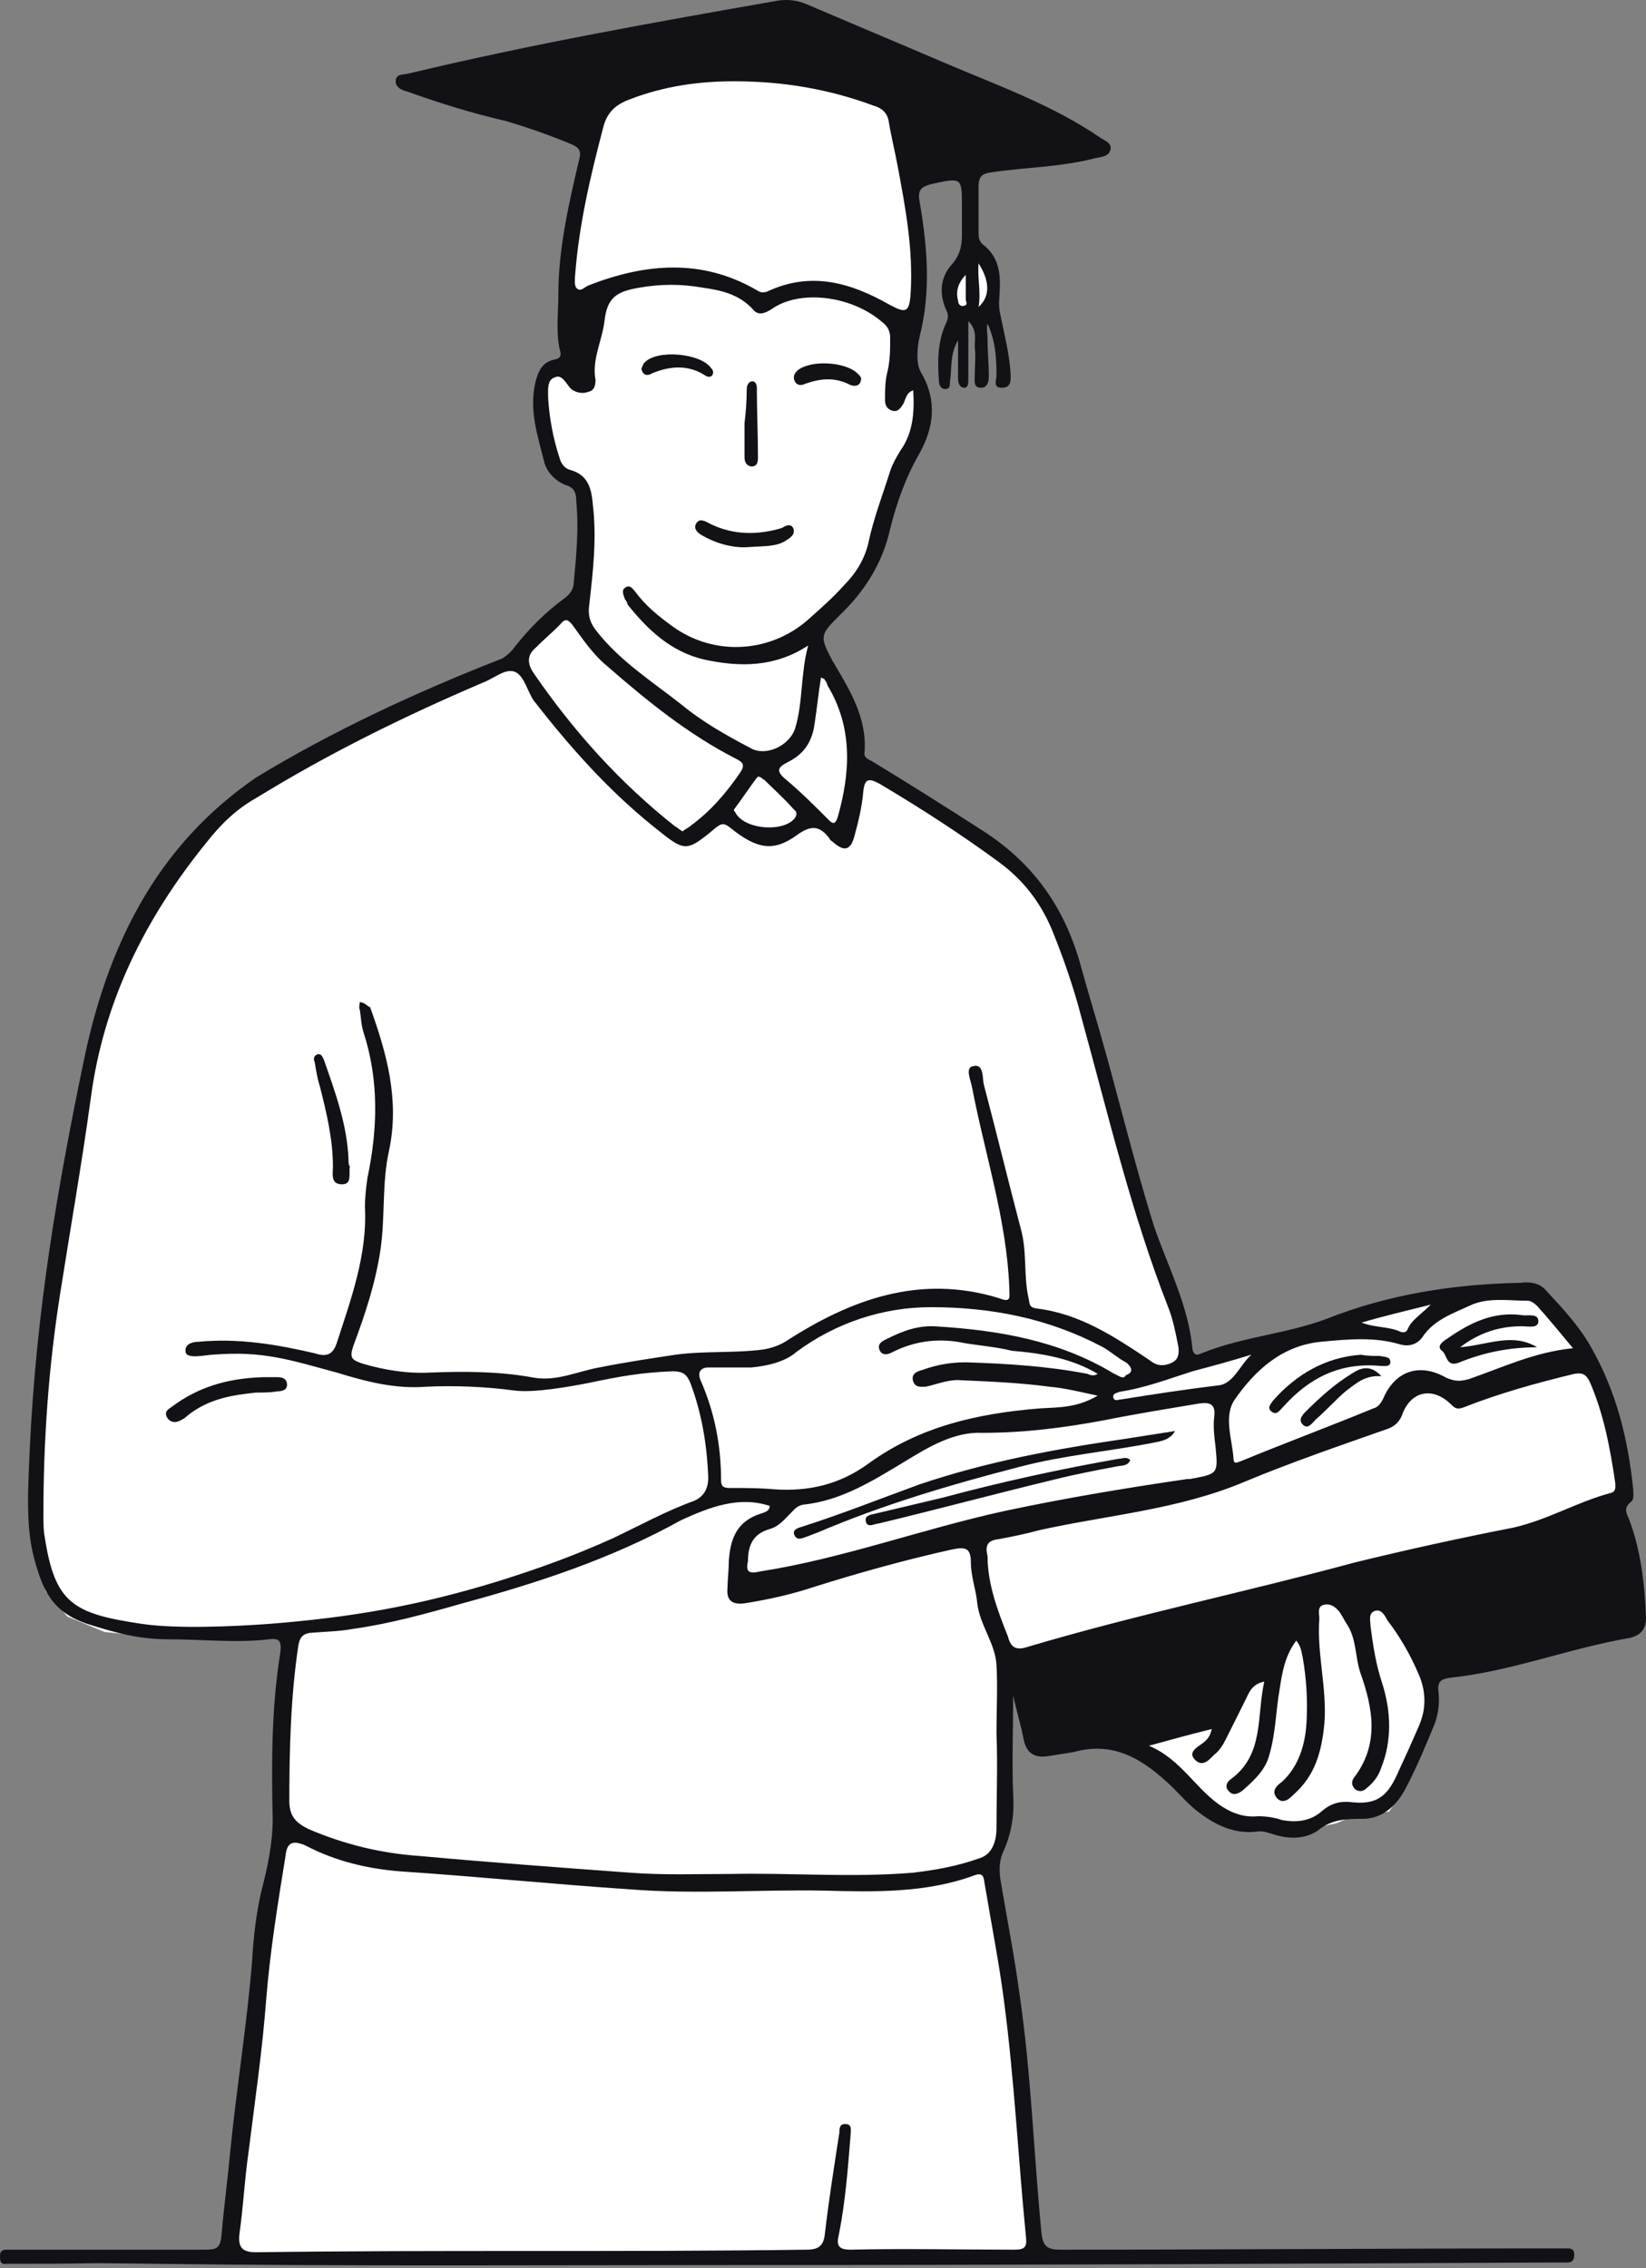
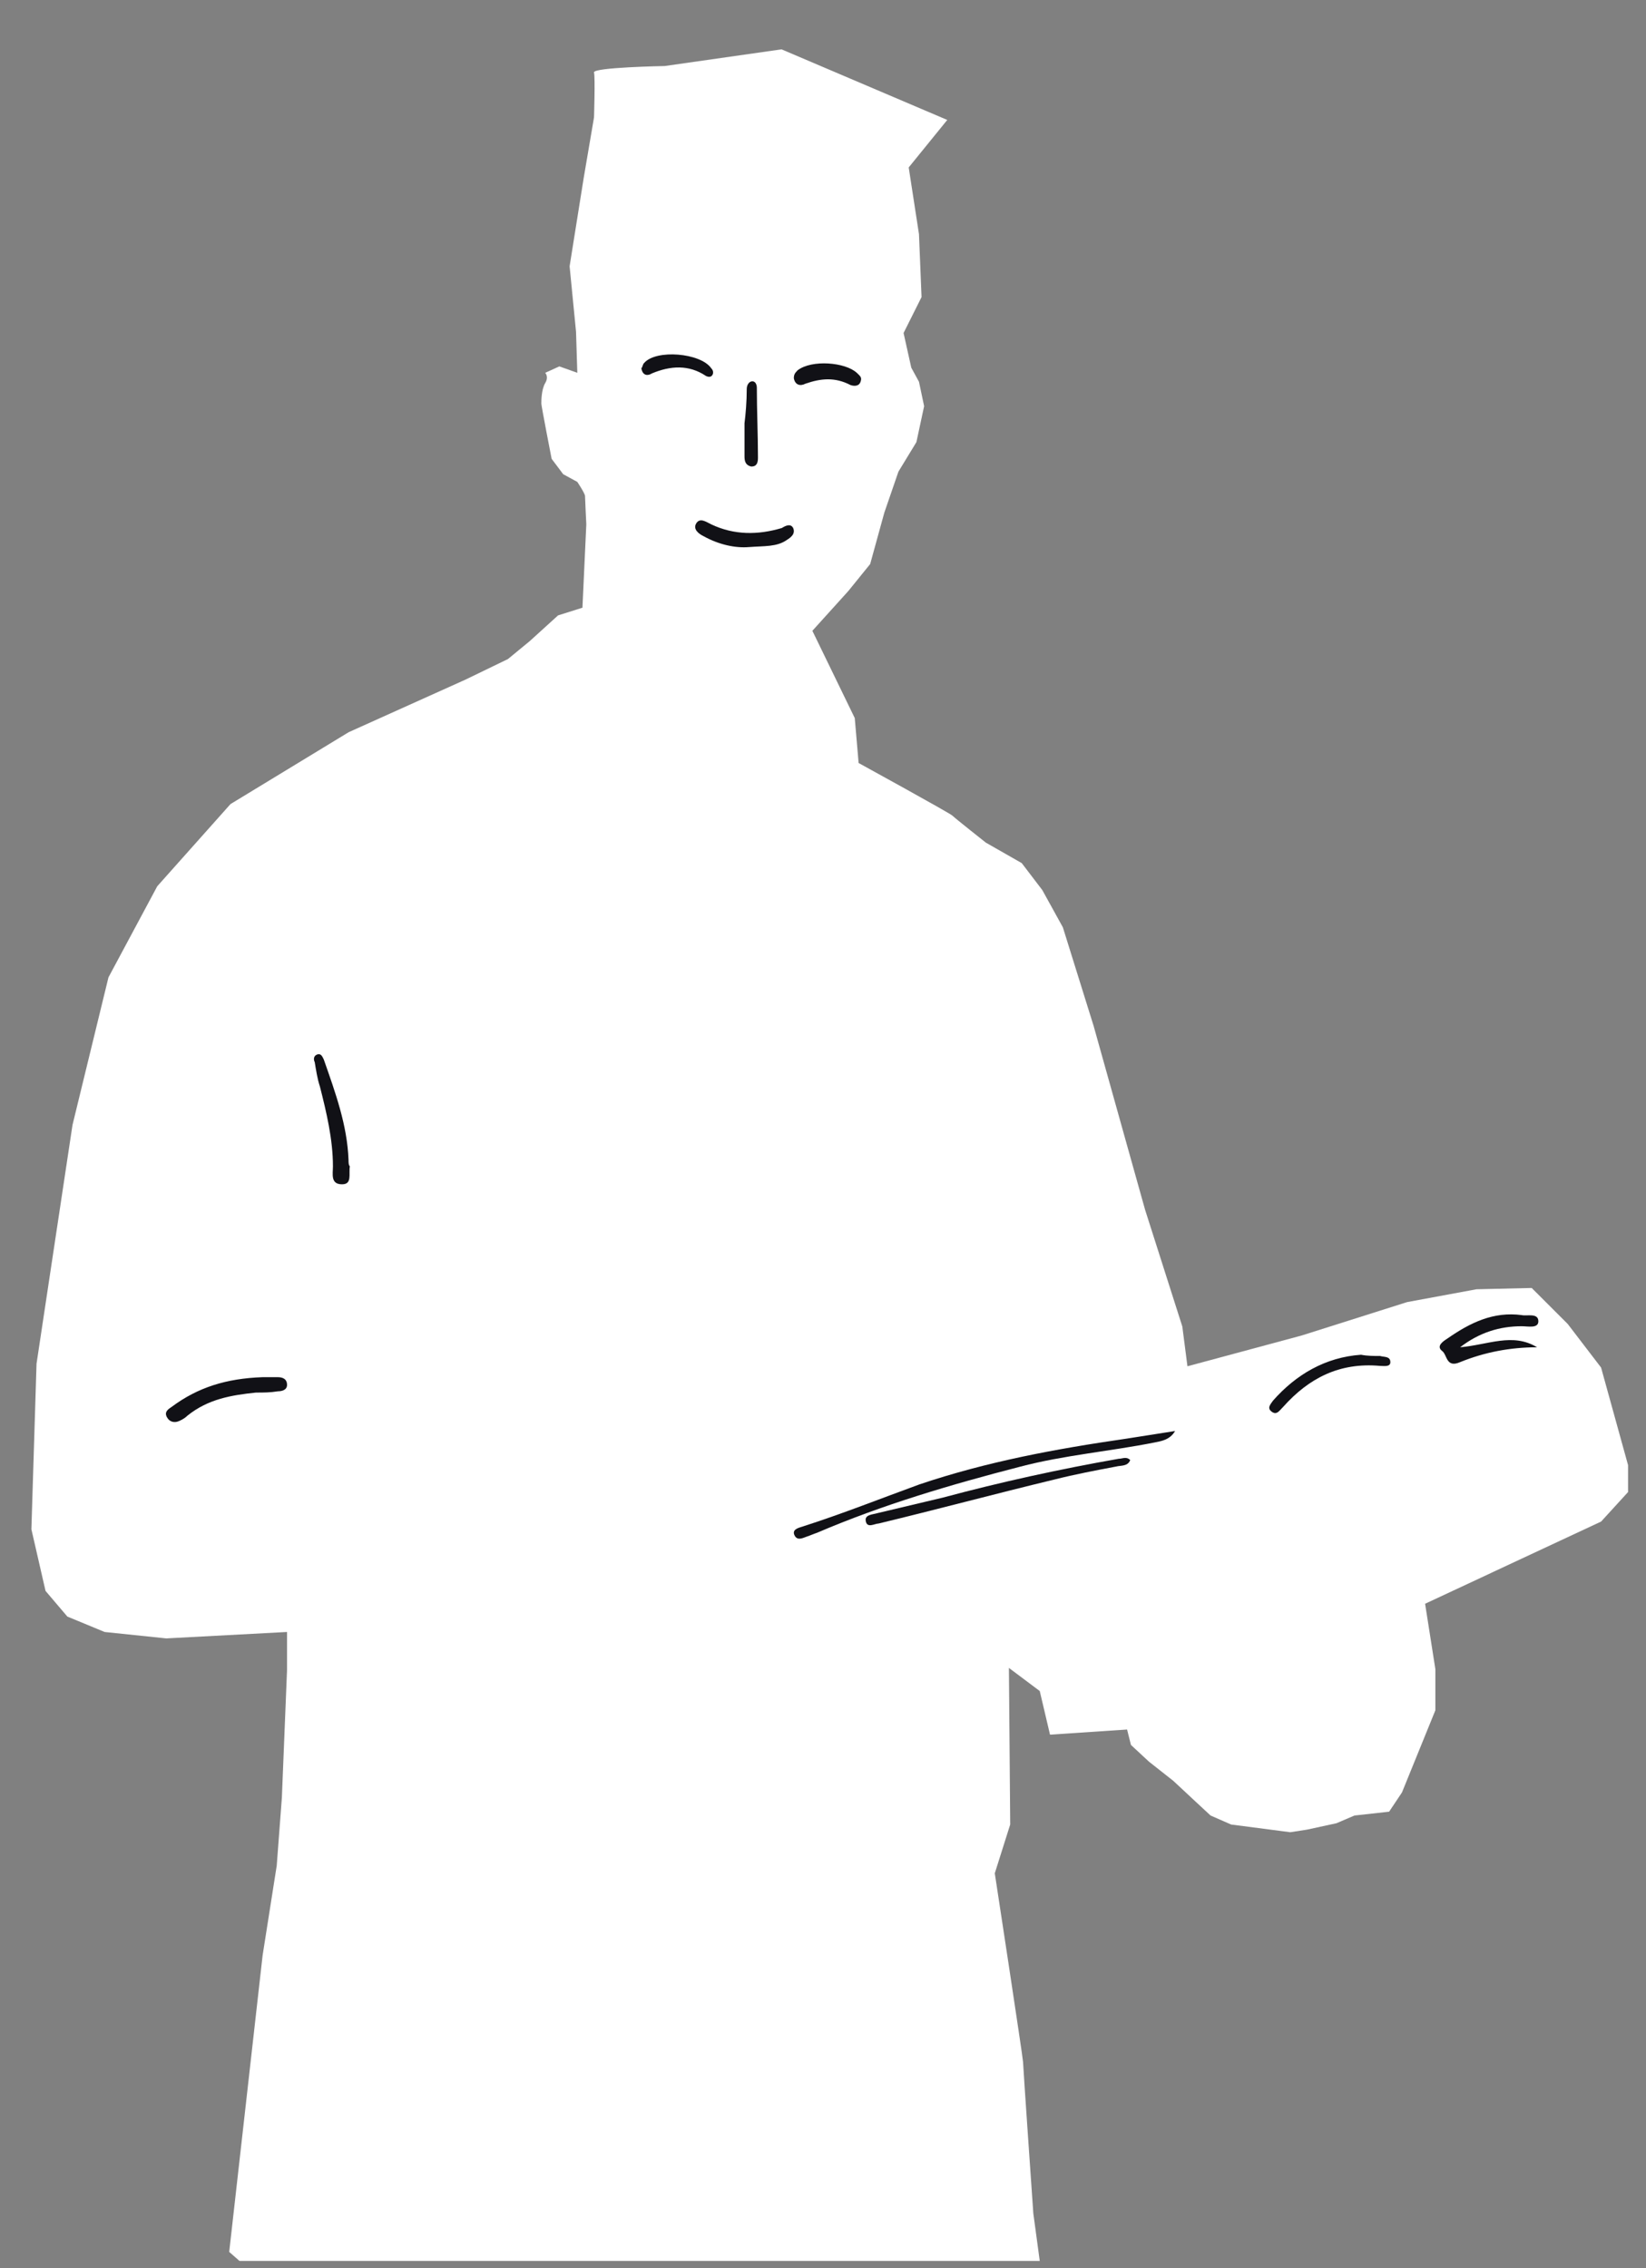
<svg xmlns="http://www.w3.org/2000/svg" height="507" viewBox="0 0 368 507" width="368">
  <rect x="0" y="0" width="368" height="507" fill="#808080" stroke="none" />
  <g fill="none" fill-rule="evenodd">
    <path d="m211.781 26.81-37.047-15.78-26.133 3.73s-16.083.287-15.796 1.435c.287 1.148 0 10.042 0 10.042l-2.297 13.485-3.159 19.797 1.436 14.632.287 9.181-4.02-1.435-3.159 1.435s.862.861 0 2.295c-.862 1.435-.862 4.017-.862 4.591s2.297 12.337 2.297 12.337l2.585 3.443 3.159 1.721s1.723 2.582 1.723 3.156c0 .574.287 6.312.287 6.312l-.862 18.649-5.456 1.721-6.318 5.739-4.882 4.017-9.477 4.59-26.134 11.763-26.421 16.067-16.369 18.362-10.913 20.37-8.041 32.995-8.041 53.366-1.149 37.011 3.159 13.771 4.882 5.738 8.328 3.443 13.785 1.435 26.995-1.435v8.607l-1.149 28.404-1.149 15.206-3.159 20.084-7.467 66.275 2.297 2.009h88.452 90.464l-1.436-10.616s-2.297-32.995-2.297-33.855c0-.861-6.319-42.175-6.319-42.175l3.447-10.902-.287-35.003 6.892 5.164 2.297 9.756 17.231-1.148.862 3.443 4.02 3.73 5.456 4.304 4.309 4.017 4.02 3.73 4.595 2.008 6.605.861 6.605.861 3.733-.574 6.605-1.435 4.02-1.721 7.755-.861 2.872-4.304 7.467-18.362v-9.182l-2.297-14.632 39.344-18.363 6.031-6.599v-6.025l-6.031-21.805-7.467-9.756-8.042-8.033-12.349.287-15.508 2.869-23.55 7.459-25.56 6.887-1.149-8.895-8.328-26.108-11.487-41.028-6.892-22.092-4.595-8.32-4.595-6.025-8.042-4.59s-6.892-5.451-7.467-6.025c-.574-.574-20.964-11.764-20.964-11.764l-.862-10.042-9.478-19.509 8.042-8.895 4.882-6.025 3.159-11.476 3.159-9.181 4.02-6.6 1.723-8.033-1.149-5.451-1.723-3.156-1.723-7.747 4.02-8.033-.574-14.059-2.297-14.919z" fill="#fff" fill-rule="nonzero" />
-     <path d="m217.591 55.15-4.178 6.488-.835 4.424 1.114 3.539 2.785.59h3.621l1.114-2.654 1.114-3.834.279-2.95-1.95-2.654z" fill="#fff" fill-rule="nonzero" />
    <g fill="#111116">
-       <path d="m214.197 76.066v8.599c0 .86.286 2.006 1.432 2.006.859 0 .859-1.147.859-2.006 0-4.013 0-8.312 0-12.899 2.005 2.006 1.432 4.013 1.432 5.733.286 2.293 0 4.3 0 6.593 0 1.147-.286 2.58 1.432 2.58 1.432 0 1.718-1.433 1.718-2.58 0-2.866-.286-5.446-.286-8.312 0-1.147-.286-2.293 0-3.44 1.718 3.726 2.005 7.453 2.005 11.465 0 1.147-.859 2.866 1.146 2.866 2.291 0 2.005-1.72 2.005-3.153-.286-4.586-1.432-8.886-2.291-13.185-.286-1.147-.286-2.006-.286-2.866.286-4.586.859-9.459-3.723-12.899-.859-.86-.859-1.72-.859-2.866 0-3.44 0-6.593 0-10.032 0-2.293.859-2.866 2.864-3.153 7.733-1.147 15.467-1.147 23.2-3.153 1.146-.287 3.15-.287 3.437-2.006.286-1.433-1.432-2.006-2.291-2.58-10.884-7.453-23.2-11.752-35.229-16.912-10.024-4.3-20.336-8.599-30.36-12.899-2.005-.86-4.01-1.147-6.301-.86-27.782 4.873-55.277 9.746-82.773 16.338-1.146.287-2.864 0-2.864 1.72 0 1.433 1.432 2.006 2.578 2.293 7.16 2.58 14.607 4.873 22.053 6.593 4.87 1.433 9.739 3.153 14.608 5.159 2.005.86 2.291 1.72 1.718 3.726-2.291 9.746-4.582 19.778-4.582 29.81 0 4.013-.573 8.312.286 12.325.286.86.573 2.006-1.146 2.293-2.864.573-3.723 2.866-4.296 5.159-1.432 6.306.573 12.039 2.005 17.771.573 2.293 2.578 4.299 4.869 5.159 2.005.573 2.291 2.006 2.291 3.726.573 6.019 0 12.039-.573 18.059 0 1.433-.859 2.58-2.005 3.44-4.296 3.153-8.019 6.879-11.171 10.892-.573.86-2.285 2.58-3.43 2.866-18.331 7.166-37.526 16.052-54.424 26.371-21.003 14.411-32.452 35.334-38.18 61.704-6.301 30.097-10.979 57.707-12.411 88.377-.286 7.452-1.05 16.911.955 24.363 2.005 7.452 4.2 12.154 11.934 14.734 6.301 2.006 11.551 3.44 18.139 3.44 6.874 0 15.554.86 22.428 0 2.291-.287 2.864.287 2.578 2.866-2.005 12.325-2.005 24.937-1.719 37.263 0 5.446-1.146 10.892-2.578 16.338-1.146 5.159-1.719 10.032-2.005 15.191-1.146 14.332-3.437 28.09-4.869 42.422-.573 6.307-1.432 12.613-2.005 19.205-.286 2.866-1.146 3.153-3.723 3.153-26.636 0-14.569 0-41.491 0-.859 0-1.718 0-2.864 0-1.146 0-1.432.573-1.432 1.433s0 2.006 1.432 1.72h2.864c22.913 0 7.408-.287 30.321 0 43.534.573 87.069.287 130.604.287 60.719 0 121.438-.287 182.157-.573h3.15c1.146 0 1.432-.86 1.432-1.72 0-.86-.286-1.433-1.432-1.433-1.146 0-2.005 0-3.15 0-36.661 0-73.608.287-110.268.287-3.151 0-4.011-.86-4.297-4.013-1.718-17.772-2.291-35.543-4.869-53.027-1.146-8.6-2.864-17.199-4.296-25.797-.286-2.293-.286-4.299.859-6.592 1.718-4.013 2.291-8.026 2.005-12.326-.286-7.166 0-14.331 0-22.07.859 3.726 1.718 6.592 2.291 9.459.573 3.44 2.578 4.586 5.728 4.013 1.718-.287 3.724-.573 5.443-.86 9.165-2.58 15.752 1.72 22.053 7.739 2.005 2.006 3.723 4.014 6.014 5.734 3.723 2.866 8.019 4.873 12.889 4.299 1.432-.287 2.578.287 3.723.573 3.437 1.147 7.16 1.147 10.024-.86 3.15-2.58 6.587-2.58 10.024-2.58 4.296 0 7.447-2.867 9.451-6.593 2.578-4.873 4.583-9.745 6.588-14.618.859-2.293 1.146-4.873.859-7.166-.286-2.293.573-2.866 2.578-3.153 13.747-1.433 26.636-6.592 40.098-8.885 2.578-.573 3.723-2.007 3.723-4.587-.286-7.452-1.146-14.905-3.723-21.784-.573-1.433-1.432-2.58.286-4.013.859-.573.573-1.72.573-2.866-1.146-11.179-3.723-21.785-9.452-31.817-2.578-4.586-6.301-8.599-10.024-12.612-1.432-1.72-3.723-2.006-5.728-1.72-14.893.287-29.501 2.58-43.248 8.026-9.165 3.44-18.903 4.013-28.069 7.739-1.146.573-1.718.287-2.005-.86-.859-9.745-5.442-18.345-8.592-27.517-4.582-14.618-8.019-29.236-12.315-44.142-1.432-4.873-2.864-9.745-4.296-14.905-3.723-12.899-10.884-22.645-22.34-29.81-8.019-5.159-15.752-10.032-23.772-14.905-.859-.573-2.291-.86-2.005-2.293.573-7.74-3.437-14.046-7.16-20.352-2.864-5.446-2.864-5.733 1.432-10.032 5.728-5.446 9.739-11.752 11.457-19.492 1.432-5.733 3.437-11.465 6.587-16.911 3.15-5.733 4.01-11.752.286-18.058-1.146-2.006-.859-5.446-.286-8.026 2.578-10.032 1.718-20.064 0-30.097-.573-2.866.573-3.44 2.864-4.013 6.587-1.433 6.587-1.433 6.587 5.159v4.013c0 3.153.286 6.019-2.291 8.886-2.578 2.866-2.864 6.593-1.146 10.319.573 1.147.286 2.006-.286 3.153-1.718 4.013-1.718 8.026-1.432 12.325 0 .86.286 2.006 1.432 2.006 1.432 0 .859-1.433 1.146-2.293.286-2.866 0-5.733 1.718-8.599zm-133.754 147.903c0 .573-.286 1.147 0 1.72.286 1.72.286 3.44.859 5.159 3.437 10.605 3.15 21.498.859 32.39-.286 2.006-.573 4.299-.573 6.592.573 10.605-3.15 20.638-6.301 30.384-.859 2.58-2.291 3.153-4.869 2.293-8.592-2.006-17.185-3.44-26.063-2.58-1.432 0-3.15.573-2.864 2.293.286 1.72 4.781.573 6.213.573 11.17-.86 16.986 1.147 27.583 4.013 6.587 2.006 12.99 3.726 20.151 3.153 6.301-.287 13.27 0 19.571.86 4.296.573 12.411-.86 16.707-1.72 6.874-1.433 11.45-2.293 18.611-2.58 2.291 0 3.15.573 4.01 2.58 2.579 6.879 3.724 13.758 4.011 21.211 0 2.58-1.146 4.299-3.151 5.159-6.301 2.293-12.029 5.446-18.043 8.312-8.879 4.013-16.797 6.859-25.962 9.725-17.758 5.446-32.753 8.046-51.083 9.479-7.733.573-20.622 1.147-28.355 0-15.466-2.293-19.476-4.586-21.767-19.491-.286-1.433-.286-3.153-.286-4.873 0-16.625 1.146-32.963 3.723-49.301 2.291-14.619 4.869-29.237 6.874-43.855 2.864-21.785 12.316-40.415 25.777-57.041 3.151-4.013 6.587-7.452 11.17-10.032 16.325-10.032 33.224-18.345 50.694-25.797 2.291-.86 4.582-2.866 6.587-2.58 2.292.287 3.151 3.726 4.297 5.733 0 .287.286.287.286.573 8.019 10.32 16.611 20.065 26.922 28.377 7.16 5.733 7.16 6.019 14.035.287 1.146-.86 1.718-1.147 3.15 0 6.014 4.873 9.738 5.446 14.893 1.72 3.15-2.293 5.155-2.293 7.447.86 0 .287.286.287.573.573 2.578 2.293 4.01 2.006 4.869-1.147.859-3.153 1.718-6.592 2.005-10.032.286-2.866 1.146-3.153 3.724-1.72 9.165 5.446 18.043 11.178 26.636 17.484 5.442 4.013 9.165 8.885 11.743 14.906 2.579 6.306 4.87 12.898 6.588 19.491 6.014 21.785 11.17 43.855 19.475 65.066 1.146 2.866 1.718 6.019 2.291 8.885.286 2.58-.573 3.44-2.864 4.013-1.718.287-2.578-.287-3.723-1.147-7.733-5.159-15.466-10.319-25.205-11.465-1.718-.287-1.432-1.147-1.718-2.293-1.146-5.159-.286-10.32-1.718-15.479-2.864-10.892-5.442-21.497-8.306-32.39-.286-1.433 0-4.586-2.291-4.013-2.005.287-.573 3.153-.286 4.874 2.864 14.905 7.733 29.523 8.306 44.715 0 2.006.573 3.44-2.291 2.293-17.757-5.446-33.224.287-47.83 9.745-1.432.86-3.15 1.433-4.869 1.72-6.587.86-12.888.287-19.476 1.147-5.728.86-11.456 1.72-17.184 2.866-4.869.86-9.451 3.153-14.607 2.293-7.734-1.433-15.467-1.433-23.2-1.147-5.155.287-10.311-.573-15.18-2.006-2.578-.86-2.864-1.433-2.005-4.013 2.578-6.879 4.869-13.758 6.015-21.211 1.146-7.452.286-15.191 2.005-22.644 2.291-11.178-.573-21.498-4.296-31.817-.859-.287-.859-.86-2.291-1.147zm38.379 279.182c-20.622 0-40.957 0-61.579.287-3.151 0-4.01-1.147-3.723-4.013.859-6.019 1.146-12.038 2.005-18.059 1.432-11.465 3.151-23.217 4.01-34.682.859-10.606 2.578-21.211 4.296-31.817.286-2.866 1.432-3.726 4.583-2.293 6.587 3.44 13.748 5.159 21.194 5.733 17.184 1.147 34.083 2.866 51.267 4.013 14.607 1.147 29.214 0 43.534.287 11.17.287 22.627.573 33.51-3.44 2.291-.86 2.005 1.147 2.291 2.293 1.432 8.599 3.15 17.198 4.296 26.084 2.291 17.484 3.15 34.969 4.869 52.454.286 2.293-.286 2.866-2.578 2.866-12.315 0-24.631-.287-36.661 0-2.864 0-3.15-1.147-2.578-3.44 1.432-7.166 2.005-14.619 2.578-21.785 0-1.147.573-2.866-1.146-2.866s-1.146 1.72-1.432 2.58c-1.146 7.453-2.291 14.619-3.15 22.071-.286 2.58-1.432 3.44-4.01 3.44-20.621.287-40.957.287-61.578.287zm53.272-166.535c0 1.147-1.146 1.433-2.005 1.72-5.442 1.72-6.874 5.733-7.16 10.892 0 2.006-.286 4.013-.286 5.733-.286 2.866 1.146 3.726 3.723 3.44 5.442-.86 10.597-2.006 15.752-3.726 10.024-3.153 20.336-6.019 30.646-8.312 2.864-.573 4.296-.573 4.296 2.866 0 3.153 1.146 6.019 1.432 9.172.573 4.873 4.01 8.886 4.296 13.759s0 10.032 0 15.191c.286 7.166 0 14.331 0 21.211 0 2.866-.859 6.019-4.01 6.879-4.869 1.72-9.738 2.58-14.607 3.153-13.748 1.147-27.209 0-40.957.287-7.447 0-14.894.287-22.34-.287-15.752-1.147-31.219-2.293-46.971-3.726-8.592-.573-16.898-2.58-24.918-6.019-2.864-1.433-4.296-2.866-4.296-6.307 0-11.465.286-23.217 2.005-34.682.286-1.72.859-2.58 2.578-2.866 3.151-.287 6.301-.287 9.452-.861 8.306-1.147 16.612-3.44 24.631-5.733 16.899-4.586 33.51-10.032 48.976-18.631 6.302-2.866 12.889-5.446 19.763-3.153zm8.592-192.332c-1.718 6.306-1.146 12.612-2.864 18.345-1.146 4.013-6.587 6.592-10.024 4.586-5.442-2.866-10.597-5.734-15.467-9.746-6.587-5.159-13.747-9.745-18.903-16.338-1.432-1.72-2.005-3.44-1.718-5.733.859-7.452 1.718-14.906.859-22.358-.286-3.44-.859-6.879-5.155-8.026-1.146-.287-2.005-1.433-2.291-2.58-1.432-4.299-2.291-8.886-2.578-13.472 0-1.72-.286-4.013 1.432-4.586 1.718-.86 2.578 1.433 3.723 2.58 1.146.86 2.578 1.147 4.01.573 1.146-.287 1.432-1.433 1.432-2.58-.859-4.586 1.432-8.599 2.005-13.185.573-5.159 2.578-6.593 7.733-7.453 4.869-.86 9.451-.86 14.321 0 4.01.573 8.019 1.433 11.17 4.873 1.146 1.433 2.578.86 4.01 0 6.301-4.586 18.043-3.153 24.918 2.866 1.146.86 1.718 2.006 1.718 3.44 0 2.58 0 4.873-.573 7.452-.573 2.006-.573 4.3-.573 6.593 0 1.147.573 2.006 1.718 2.293 1.146.287 1.718-.573 2.291-1.433.573-.86.573-2.58 2.291-3.153.286 4.873 0 9.459-2.864 13.472-.859 1.433-1.718 2.866-2.291 4.586-1.718 5.446-3.724 10.605-4.87 16.052-.859 3.726-2.864 6.879-5.442 9.459-2.291 2.58-4.869 4.873-7.447 7.166-8.592 8.026-21.48 8.885-30.933 2.006-3.15-2.293-6.014-4.586-8.306-7.739-.573-.573-1.146-1.72-2.291-.86-.859.573-.286 1.72 0 2.58.286.287.573.86.573 1.147 4.582 5.733 9.738 10.605 17.185 12.325 8.019 1.72 15.752 1.72 23.199-3.153zm40.098 203.511c-.573-2.293 0-3.44 2.291-3.726 3.15-.573 6.014-1.147 9.165-2.006 15.467-3.44 31.219-4.586 46.113-10.892 10.311-4.299 21.194-8.027 31.791-11.753 1.718-.573 2.864-1.72 3.437-3.44 2.005-5.159 6.875-6.019 10.884-2.006.859.86 1.432 1.147 2.864.573 8.019-3.153 16.325-5.446 24.631-7.452 1.718-.287 2.578 0 3.437 1.72 3.151 7.166 4.583 14.905 5.729 22.645 0 .86.286 2.006-1.146 2.293-7.447 2.006-14.035 6.019-21.768 7.739-11.743 2.293-23.486 4.873-35.229 7.739-24.344 6.592-49.262 11.752-73.321 18.918-2.578.86-3.723 0-4.296-2.293-2.291-5.734-4.582-11.753-4.582-18.059zm-56.709-329.63c10.883 0 21.194 1.72 31.218 5.446 2.006.573 3.151 1.72 3.438 3.726.573 3.44 1.432 6.879 2.005 10.032 1.718 9.172 3.437 18.345 2.864 28.09-.286 4.586-1.146 4.586-4.869 2.58-8.593-4.873-17.472-7.453-27.209-2.866-.859.287-1.432.287-2.291-.287-12.315-7.166-24.918-6.019-37.52-1.147-.859.287-1.718 1.433-2.578.86-.859-.573-.573-2.006-.573-2.866.859-11.465 3.437-22.357 6.301-33.25.859-3.44 2.864-5.159 6.014-6.306 7.447-2.866 15.18-4.013 23.2-4.013zm81.341 288.928c-.859.573-1.718.287-2.291 0-8.879-1.72-18.044-2.293-27.209-2.58-3.437 0-6.587.573-9.738 1.72-1.146.287-2.578.86-2.005 2.58.573 1.433 1.718 1.147 2.864 1.147 2.578-.573 5.155-1.72 8.019-1.433 6.587.287 13.175.573 19.475 1.433 3.438.287 6.875 1.147 10.884 2.006-4.869 2.866-9.166 2.58-13.176 2.866-13.747 1.147-26.636 4.013-38.093 12.326-6.301 4.586-13.175 6.306-21.194 5.733-3.15-.287-6.301-.287-9.738-.287-1.432 0-2.005-.287-2.005-1.72 0-7.74-1.432-15.192-4.582-22.358-.859-2.006.286-2.866 1.718-2.866h9.647c3.15-.287 7.447-1.147 10.024-3.44 8.879-6.592 19.475-10.032 30.072-10.032 13.461 0 26.157 2.465 38.187 8.771 1.718.86 3.72 2.694 5.439 3.554.859.573 2.199 2.178 0 2.866-.573 1.147-1.718 0-2.578-.287-12.316-7.452-25.777-9.745-39.811-10.605-3.723-.287-7.16.86-10.597 2.58-1.146.573-2.865 1.147-2.005 2.866.859 1.433 2.291.573 3.437 0 4.869-2.293 10.024-2.866 15.466-1.72 3.437.573 7.16.86 10.597 1.72 6.874.573 13.462 1.72 19.19 5.159zm-78.19 41.849c0-3.153.859-6.019 4.869-7.166 2.005-.573 3.15-2.006 4.582-3.44.859-.86 1.432-1.72 2.864-2.006 8.592-.86 15.752-5.446 22.913-9.745 5.155-3.154 10.883-6.593 17.184-6.307 9.451 0 18.331-1.147 27.496-2.866 7.16-1.433 14.32-2.58 21.194-3.726 2.291-.287 3.437.287 3.15 2.866-.286 2.293 0 4.586.286 6.88.573 6.019.573 6.019-5.728 7.166-.286 0-.573 0-.573 0-13.747 2.006-27.495 4.299-40.957 7.166-18.33 4.013-36.088 10.605-54.418 13.472-2.578.573-3.437.287-2.864-2.293zm115.424 26.944c-1.718 7.739 0 16.338-7.447 21.784-.859.573-1.432 1.72-.573 2.58.859 1.147 2.005.86 3.151 0 2.578-2.293 5.155-4.586 6.014-8.026 1.432-4.873 1.432-9.745 2.291-14.618.573-3.726 1.146-7.452 3.723-10.892 1.146 1.433 1.146 2.58 1.432 3.726.859 4.873 1.146 9.745.859 14.618s-1.718 9.745-5.442 13.185c-1.146.86-2.578 2.006-1.146 3.726 1.432 1.433 2.864 0 3.723-.86 4.869-4.299 6.301-9.745 6.874-16.051.573-7.739-1.718-15.478-1.146-23.218 0-1.147-.573-2.866 1.146-3.153 1.432-.287 2.578.573 3.437 1.72.573.86 1.146 2.006 1.718 2.866 2.005 3.154 1.718 7.167 2.864 10.606 2.864 8.026 4.296 16.051-1.432 23.503-.573.86-.573 1.72.286 2.58.859.573 1.718.573 2.578-.287 1.432-1.147 2.578-2.58 3.15-4.299 2.578-6.306 2.291-12.898.286-19.204-1.432-4.299-2.005-8.312-2.578-12.613 0-1.147-.573-2.866.859-3.44s2.291.86 2.864 2.006c2.864 3.727 5.155 7.74 6.874 11.753 1.719 3.726 2.006 7.739.286 11.752-1.718 4.013-3.437 7.739-5.155 11.465-2.291 4.873-4.869 6.306-10.024 5.733-2.578-.287-4.582.287-6.587 2.007-2.578 2.293-5.728 2.58-8.879 2.006-1.718-.573-3.437-.86-5.442-.86-2.864.287-5.443-.573-7.734-2.007-6.014-3.726-9.165-10.605-16.611-13.758 5.155-1.433 9.451-2.58 14.034-3.726-.286 1.433-.859 2.293-2.005 3.153s-3.437 2.006-1.718 3.726c1.718 1.72 3.15 0 4.296-1.147 1.146-.86 2.005-2.293 2.578-3.44 1.432-2.866 2.865-5.733 4.297-8.599.859-1.72 1.432-3.726 4.296-4.299zm-130.031-190.039c-.573-.287-1.146-.86-1.718-1.147-12.315-9.745-22.626-21.21-31.504-34.11-1.432-2.006-1.718-4.013.286-5.733 1.718-1.72 3.723-3.44 5.442-5.159 1.146-1.433 1.718-1.433 2.864 0 2.291 3.153 4.582 6.592 7.733 9.172 8.879 7.739 18.043 15.192 28.641 20.638 1.718.86 2.291 1.433 1.146 3.153-3.15 4.586-6.587 8.599-10.884 11.752-.573.573-1.432.86-2.005 1.433zm199.056 115.514c-8.592.86-15.752 4.299-23.199 6.879-2.005.573-3.15.573-5.155-.287-6.015-3.44-11.457-1.433-14.035 4.586-.573 1.147-1.146 2.006-2.291 2.293-9.738 4.013-19.762 7.739-29.5 11.753-.86.287-1.719.86-1.719-.573-.286-4.3-2.291-9.46.286-13.186 4.583-6.592 10.598-12.038 19.19-12.898 6.014-.573 12.029-1.147 17.757.573 2.005.573 3.723 0 4.87-1.433 2.578-4.013 6.874-5.446 10.597-7.166 4.01-2.006 8.879-1.147 13.175-1.147.573 0 1.432.573 2.005 1.147 2.578 2.866 5.155 6.019 8.019 9.459zm-168.123-149.91c.573.287.859.287.859.573.286.287.573.86.573 1.147 5.728 9.46 5.155 19.492 2.291 29.524-.573 1.72-1.146 1.433-2.005.573-3.15-3.153-6.301-6.306-9.738-9.172-2.005-1.72-1.718-2.58.573-3.726 3.437-1.72 5.442-4.299 6.014-8.6.573-3.726.859-6.879 1.432-10.319zm-19.475 29.524c1.718-2.293 3.437-4.873 5.155-7.166.573-.573 1.146.287 1.718.573 2.005 2.006 4.296 4.013 6.301 6.306.573.573 1.146.86.573 2.006-2.291 3.44-11.456 2.866-13.461-1.147-.286-.287-.286-.573-.286-.573zm115.71 121.82c-2.578 2.293-4.011 6.592-7.447 6.879-7.16.86-14.607 2.006-21.767 3.153-.573 0-1.432.573-1.718-.573 0-.86.859-.86 1.432-1.147 5.728-.86 10.883-2.866 16.325-4.586 4.296-1.147 8.592-2.293 13.176-3.726zm40.098-11.178c-2.291 2.293-4.297 3.44-5.156 5.446-.286.86-1.146.86-1.718.573-2.578-1.147-5.728-.86-8.592-2.006 4.869-1.433 9.738-2.58 15.467-4.013zm-101.104-232.748c2.578 4.013 2.578 7.452 0 9.746.573-3.44-.286-6.306 0-9.746zm-2.864 2.58v5.446c0 .573.573 1.147-.286 1.433-.859.287-1.432-.287-1.432-1.147-.573-2.006 0-4.013 1.718-5.733z" />
      <path d="m58.681 307.837c-8.095.286-14.455 2.293-20.237 6.59-.867.573-1.735 1.146-1.156 2.292s1.735 1.432 2.891.859c.578-.286 1.156-.573 1.735-1.146 4.626-3.724 9.829-4.583 15.322-5.156 1.735 0 3.18 0 4.915-.286.867 0 2.024-.286 2.024-1.433 0-1.432-1.156-1.719-2.024-1.719-1.445 0-2.891 0-3.469 0zm19.24-48.577c-.291-7.759-2.907-14.942-5.523-22.413-.291-.575-.581-1.437-1.453-1.149-.872.287-.872 1.149-.581 1.724.291 1.724.581 3.735 1.163 5.459 1.453 5.747 2.907 11.782 2.907 17.816 0 1.724-.581 4.023 2.035 4.023 2.325 0 1.453-2.299 1.744-4.023-.291-.287-.291-.862-.291-1.437zm89.568-136.977c3.374-.266 6.186 0 8.435-1.597.844-.532 1.968-1.331 1.406-2.662-.562-1.065-1.687-.532-2.531 0-5.342 1.597-10.685 1.597-15.747-.799-1.125-.532-2.531-1.597-3.374-.266-.844 1.331.562 2.396 1.687 2.928 3.374 1.863 7.03 2.662 10.123 2.396zm-1.038-27.667v7.393c0 1.137.251 1.99 1.504 2.276 1.253 0 1.504-.854 1.504-1.991 0-5.118-.251-10.52-.251-15.639 0-.569-.251-1.422-1.003-1.422-.752 0-1.253.853-1.253 1.706 0 2.843-.251 5.687-.501 7.677zm11.03-10.054c.288 1.506 1.439 1.807 2.59 1.205 3.453-1.205 6.619-1.506 10.072.301.863.301 2.014.301 2.302-.903.288-.903-.288-1.205-.863-1.807-2.59-2.409-10.072-3.012-13.238-.602-.576.602-.863.903-.863 1.807zm-34.093-2.242c.295 1.721 1.474 1.721 2.359 1.147 4.128-1.721 8.256-2.008 12.089.574.59.287 1.179.287 1.474-.287s0-1.147-.295-1.434c-2.359-3.442-12.384-4.303-15.037-1.147-.295.287-.295.86-.59 1.147zm119.324 237.55c-3.716.569-7.148 1.137-10.864 1.706-15.723 2.275-31.161 5.118-46.314 10.237-8.576 3.128-17.153 6.539-26.015 9.383-.858.284-2.288.569-2.001 1.706.572 1.706 2.001.853 2.859.569.858-.284 1.429-.569 2.287-.853 14.58-6.255 30.017-10.804 45.456-14.785 9.72-2.56 20.012-3.413 30.017-5.403 1.43-.284 3.432-.569 4.575-2.559z" />
      <path d="m252.687 326.364c-.861-.868-1.722-.289-2.583-.289-13.205 2.316-26.409 5.211-39.326 8.684-4.88 1.158-9.759 2.316-14.64 3.474-.861.289-2.87.289-2.583 1.737.287 1.737 2.009.579 2.87.579 13.205-3.184 26.122-6.658 39.326-9.842 4.594-1.158 9.186-2.026 13.779-2.895 1.148-.289 2.583 0 3.157-1.447zm90.961-25.212c-5.449-3.32-10.898-.553-17.207 0 4.302-3.32 8.89-4.704 13.765-4.704 1.434 0 3.728.553 3.728-1.107 0-1.937-2.581-1.107-3.728-1.383-6.309-.83-11.471 1.66-16.634 5.257-.86.553-2.581 1.66-1.147 2.767 1.147.83.86 3.874 4.016 2.49 5.449-2.214 11.184-3.32 17.207-3.32zm-39.36 1.67c-7.982.554-14.538 4.432-19.67 10.248-.57.831-1.426 1.662-.285 2.493 1.14.831 1.71-.277 2.566-1.108 5.701-6.371 12.543-9.971 21.665-9.14.855 0 2.281.277 2.281-.831 0-1.385-1.425-1.108-2.281-1.385-1.425 0-2.851 0-4.276-.277z" />
-       <path d="m308.839 307.619c-2.591-2.848-4.896-1.709-6.623-.57-3.743 2.279-6.91 5.127-10.077 8.26-.864.855-2.015 1.994-.864 3.133 1.152 1.139 2.015-.285 2.879-1.139 2.303-1.994 4.319-4.273 6.622-6.266 2.303-1.709 4.32-3.703 8.063-3.418z" />
    </g>
  </g>
</svg>